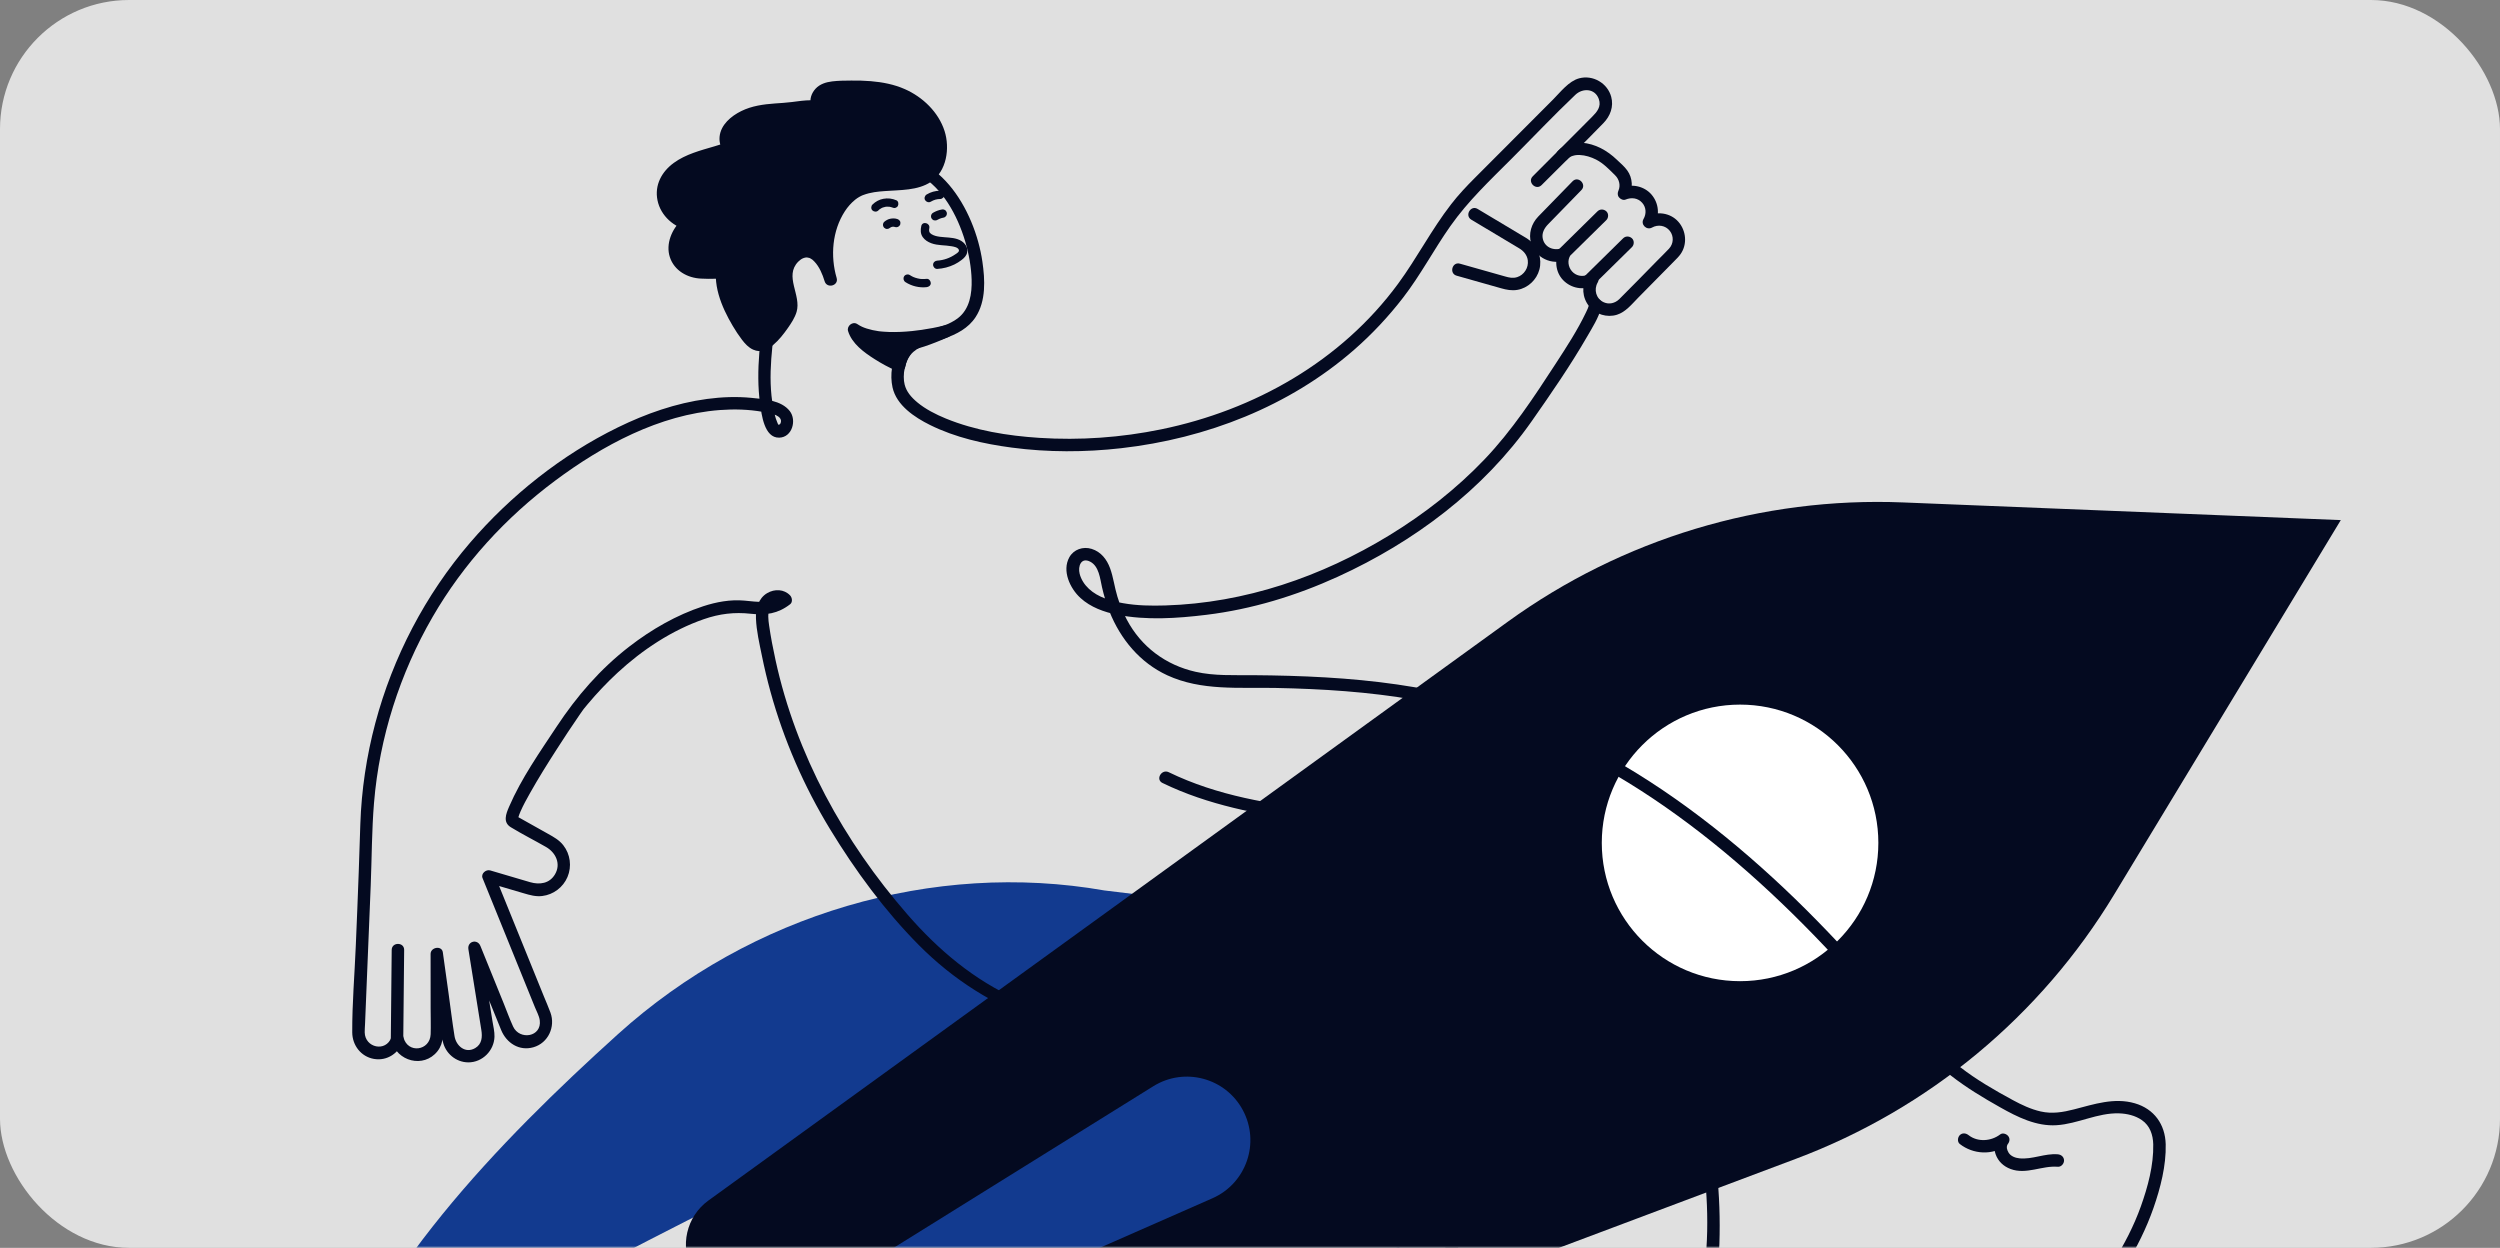
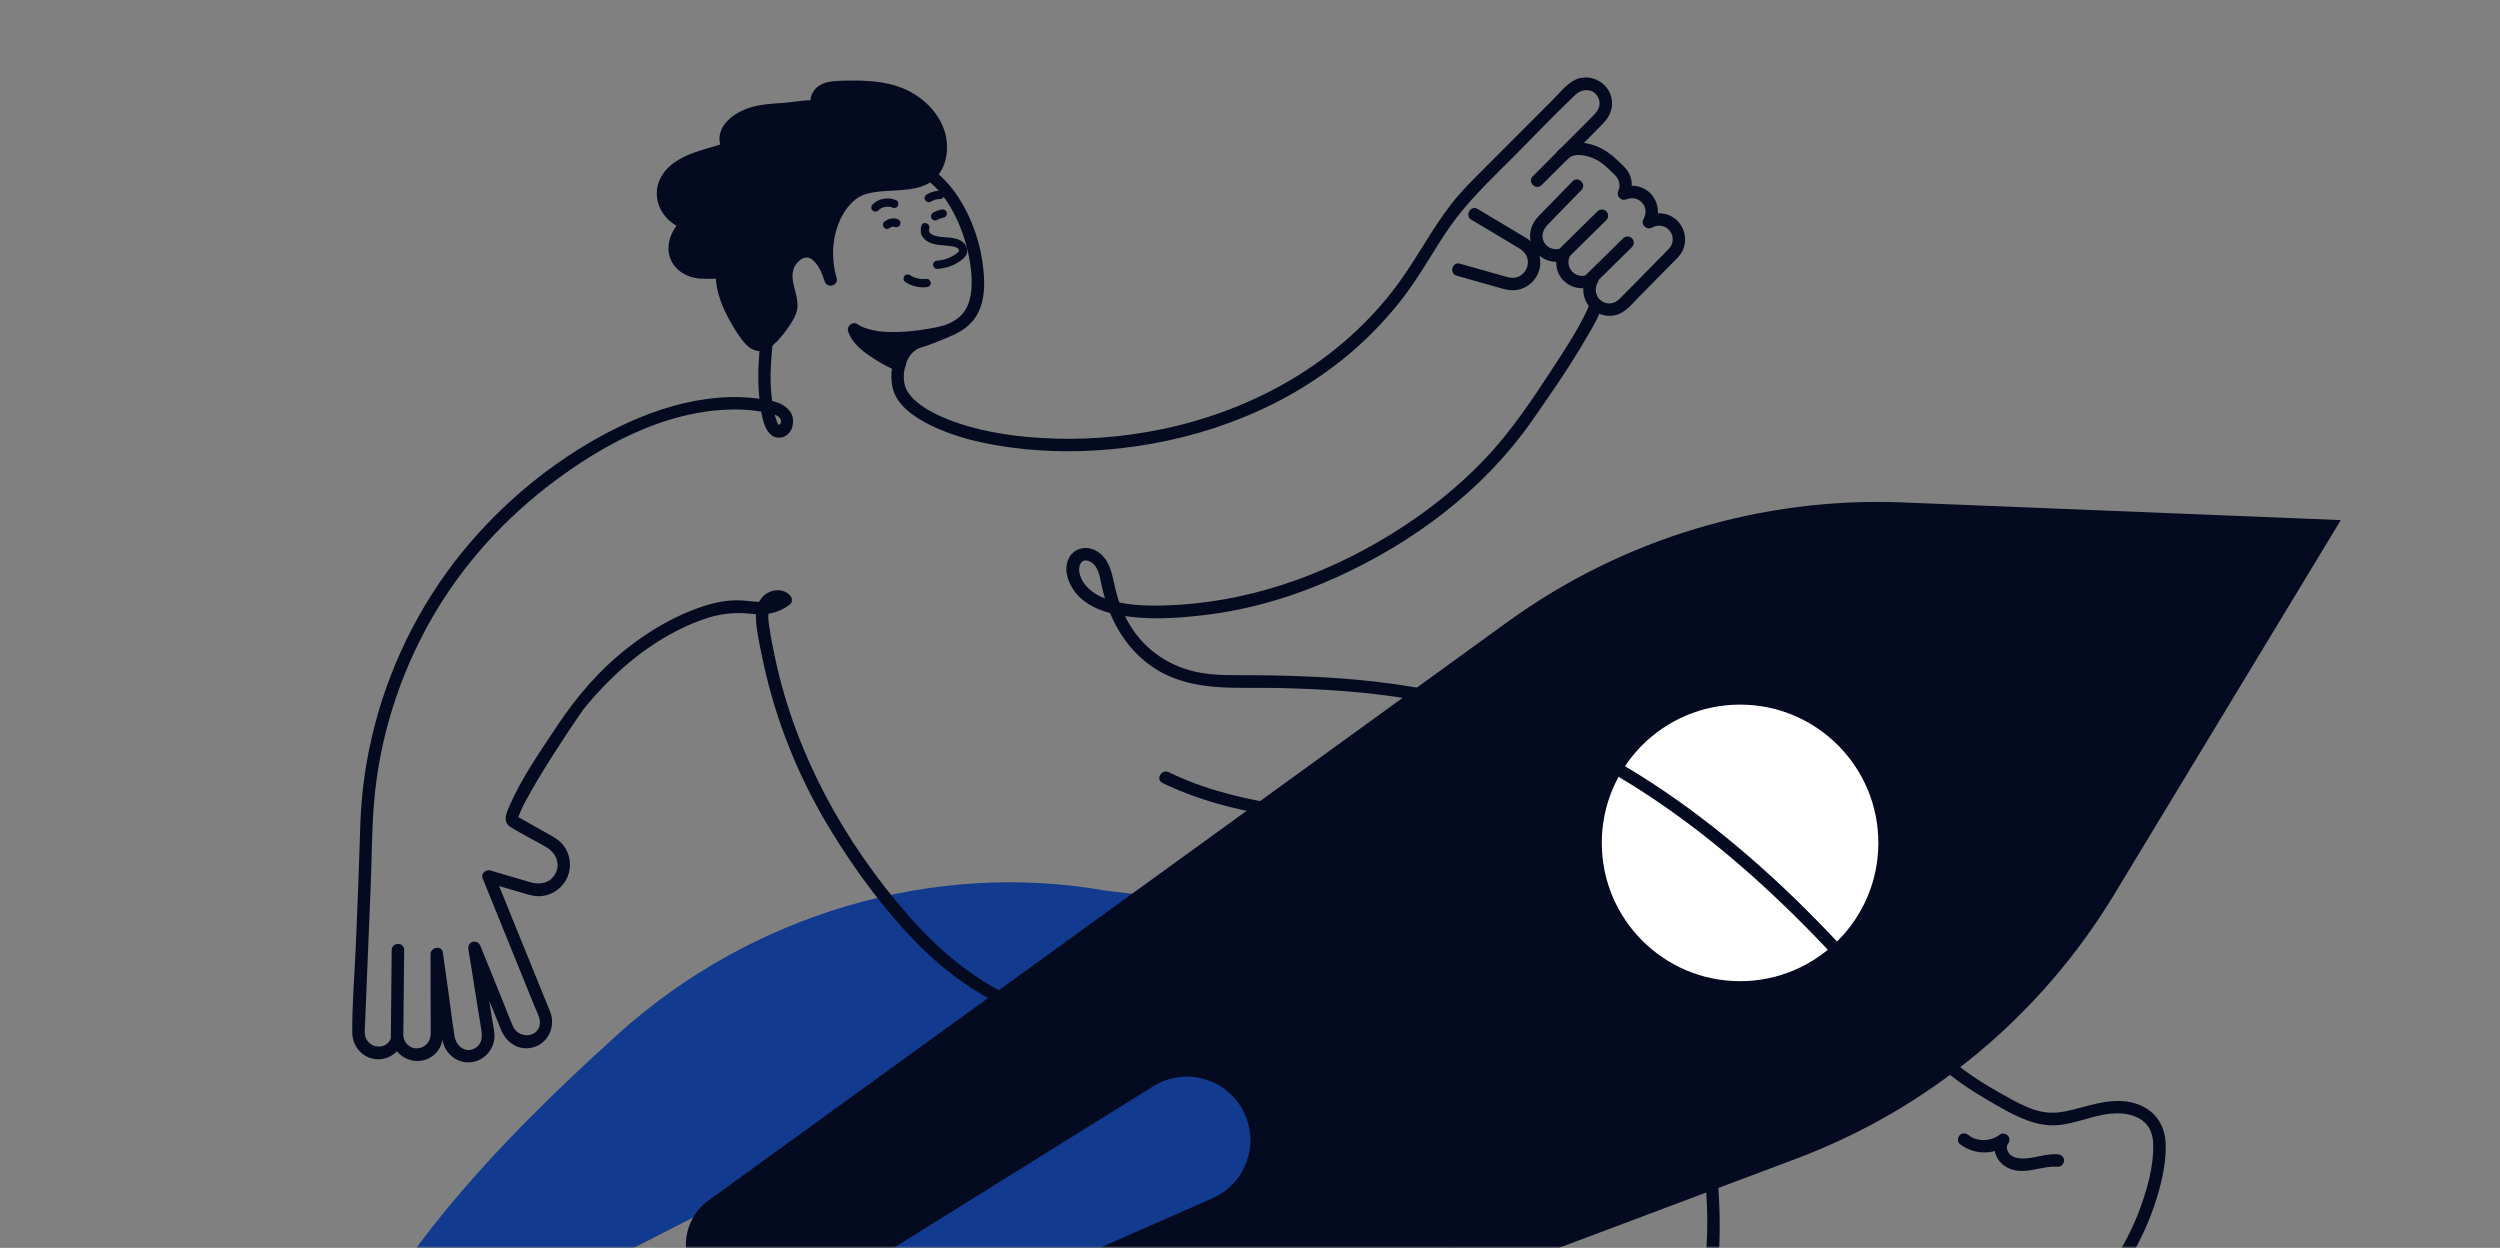
<svg xmlns="http://www.w3.org/2000/svg" width="581" height="290" viewBox="0 0 581 290" fill="none">
  <rect x="0" y="0" width="581" height="290" fill="#808080" stroke="none" />
-   <rect width="581" height="290" rx="30" fill="#E0E0E0" />
  <mask id="mask0_300_714" style="mask-type:alpha" maskUnits="userSpaceOnUse" x="0" y="0" width="581" height="290">
    <rect width="581" height="290" rx="30" fill="#133A8F" />
  </mask>
  <g mask="url(#mask0_300_714)">
    <path d="M325.323 289.63L313.649 312.959C297.534 349.946 263.778 378.421 223.451 388.801C187.23 398.124 144.029 406.213 110.609 396.006C155.442 376.414 230.126 331.786 230.126 331.786" fill="#123A8F" />
    <path d="M282.581 210.086L256.684 206.944C216.946 199.968 174.57 212.402 143.657 240.301C115.892 265.36 85.302 296.921 75.369 330.423C116.451 303.85 194.886 266.203 194.886 266.203" fill="#123A8F" />
    <path d="M491.287 207.956L544 120.872L442.287 116.766C409.406 115.438 377.034 125.211 350.38 144.51L164.634 279.002C159.504 282.717 157.913 289.653 160.911 295.232V295.232L151.526 300.275C146 303.244 143.928 310.131 146.897 315.657L162.4 344.509C165.369 350.035 172.256 352.107 177.782 349.138L187.166 344.095V344.095C190.164 349.675 196.827 352.176 202.756 349.948L417.425 269.285C448.23 257.71 474.246 236.108 491.287 207.956V207.956Z" fill="#040A20" />
    <path d="M268.029 252.44L92.248 361.835L281.769 278.479C289.649 275.014 292.902 265.567 288.828 257.984V257.984C284.795 250.479 275.263 247.938 268.029 252.44V252.44Z" fill="#123A8F" />
    <circle cx="404.392" cy="195.888" r="32.137" fill="white" />
    <path d="M214.107 52.525C213.909 53.407 213.9 54.328 214.439 55.098C214.926 55.791 215.638 56.229 216.42 56.522C217.946 57.095 219.595 56.939 221.173 57.232C221.696 57.329 222.587 57.468 222.826 58.039C223.022 58.508 222.385 58.85 222.057 59.078C220.803 59.949 219.341 60.475 217.815 60.568C217.295 60.599 216.85 60.989 216.85 61.533C216.85 62.031 217.292 62.529 217.815 62.498C219.213 62.413 220.551 62.069 221.811 61.458C222.409 61.168 222.964 60.811 223.49 60.405C224.055 59.969 224.595 59.45 224.752 58.722C225.089 57.169 223.823 55.995 222.471 55.562C221.166 55.145 219.772 55.202 218.428 55.025C217.762 54.938 217.065 54.787 216.488 54.429C215.936 54.086 215.829 53.659 215.968 53.038C216.24 51.828 214.379 51.311 214.107 52.525V52.525V52.525Z" fill="#040A20" />
    <path d="M358.256 43.024C363.053 38.216 367.926 33.473 372.651 28.595C374.235 26.959 375.055 24.78 374.448 22.51C373.596 19.323 370.198 17.346 367.007 18.199C364.579 18.848 362.693 21.359 360.987 23.07C354.9 29.171 348.813 35.272 342.726 41.373C340.752 43.353 338.962 45.25 337.239 47.473C332.679 53.353 329.302 59.975 324.905 65.957C311.678 83.951 291.519 95.33 269.85 99.781C260.556 101.69 250.988 102.374 241.518 101.758C234.168 101.28 226.65 100.064 219.799 97.261C217.498 96.32 215.072 95.078 213.232 93.548C211.711 92.283 210.667 91.023 210.243 89.386C209.701 87.288 210.185 83.576 212.282 81.76C214.255 80.05 217.049 79.522 219.448 78.683C222.306 77.683 225.028 76.296 226.733 73.689C229.183 69.944 228.919 65.015 228.305 60.79C226.552 48.733 217.74 33.421 203.455 36.553C196.592 38.057 190.362 42.859 186.084 48.298C181.167 54.551 179.025 62.351 177.923 70.107C176.828 77.821 175.564 86.063 176.643 93.834C176.985 96.297 177.593 101.791 181.081 101.712C184.125 101.643 185.189 97.655 183.548 95.539C181.584 93.008 177.588 92.753 174.649 92.464C171.208 92.126 167.746 92.257 164.322 92.715C157.078 93.684 150.121 96.133 143.575 99.336C130.55 105.708 118.669 115.145 109.233 126.137C98.855 138.226 91.305 152.687 87.215 168.081C85.183 175.727 84.002 183.619 83.74 191.527C83.617 195.262 83.492 198.997 83.366 202.732C83.173 208.425 82.918 214.115 82.685 219.806C82.411 226.486 81.829 233.233 81.861 239.92C81.875 242.917 83.876 245.561 86.891 246.09C90.012 246.639 92.725 244.713 93.76 241.841H90.969C92.192 246.67 98.454 248.348 101.659 244.32C103.224 242.352 102.979 239.976 102.977 237.634C102.973 232.322 102.969 227.011 102.965 221.699C102.017 221.827 101.069 221.956 100.121 222.084C101.039 228.665 101.635 235.378 102.887 241.902C103.431 244.738 105.93 246.892 108.846 246.897C112.11 246.902 114.823 244.176 114.918 240.932C114.953 239.752 114.638 238.497 114.452 237.337C114.118 235.25 113.783 233.163 113.449 231.076C112.848 227.331 112.248 223.585 111.647 219.84C110.716 220.096 109.786 220.353 108.855 220.609C110.596 224.901 112.337 229.193 114.077 233.485C114.879 235.461 115.664 237.446 116.483 239.415C117.724 242.4 120.668 244.322 123.952 243.387C127.409 242.404 129.126 238.624 127.927 235.329C127.464 234.058 126.907 232.814 126.399 231.561C124.204 226.15 122.009 220.738 119.814 215.326C118.188 211.316 116.561 207.306 114.935 203.296C114.341 203.89 113.748 204.483 113.154 205.077C116.008 205.918 118.861 206.759 121.715 207.599C123.137 208.019 124.498 208.413 126.01 208.233C128.615 207.922 130.872 206.214 131.891 203.8C132.921 201.362 132.542 198.509 130.905 196.428C129.945 195.207 128.681 194.521 127.363 193.781C125.752 192.878 124.141 191.974 122.53 191.07C121.868 190.699 121.206 190.327 120.544 189.956C119.846 189.564 119.865 189.297 120.298 190.073C120.495 190.426 120.303 190.478 120.463 189.939C120.603 189.468 120.78 189.013 120.977 188.563C121.611 187.115 122.385 185.721 123.159 184.344C125.093 180.901 127.19 177.549 129.324 174.227C131.076 171.497 132.857 168.784 134.701 166.115C134.951 165.754 135.204 165.396 135.457 165.036C135.541 164.916 135.628 164.798 135.716 164.681C135.778 164.597 135.893 164.455 135.601 164.829C135.907 164.437 136.231 164.059 136.55 163.679C138.725 161.087 141.05 158.62 143.537 156.325C149.293 151.014 156.12 146.48 163.555 143.901C167.187 142.64 170.659 142.213 174.469 142.636C177.967 143.024 180.779 142.637 183.625 140.428C184.255 139.939 184.109 138.891 183.625 138.38C182.213 136.89 180.013 136.828 178.289 137.844C176.232 139.056 175.597 141.495 175.685 143.743C175.798 146.626 176.491 149.565 177.063 152.384C177.638 155.216 178.308 158.029 179.077 160.815C182.166 172.021 186.861 182.769 192.903 192.696C198.749 202.303 205.61 211.652 213.545 219.642C221.609 227.761 231.001 233.678 241.803 237.445C252.731 241.256 264.208 243.212 275.601 245.047C285.398 246.624 295.667 247.164 305.143 250.259C315.565 253.662 322.821 261.371 328.234 270.672C334.184 280.896 337.572 292.743 337.809 304.579C338.049 316.58 335.279 328.684 331.817 340.105C330.447 344.626 329.038 349.637 330.131 354.37C331.125 358.67 334.516 361.377 338.25 363.343C342.351 365.502 346.789 366.92 351.135 368.488C355.319 369.997 359.456 371.53 363.758 372.689C373.066 375.198 383.899 377.302 393.386 374.541C397.849 373.243 402.001 370.354 403.75 365.902C405.755 360.799 403.115 356.246 400.031 352.285C396.529 347.787 393.855 343.194 392.864 337.5C391.924 332.102 392.48 326.511 393.468 321.162C395.448 310.454 399.223 300.074 399.587 289.106C399.965 277.726 398.818 266.224 395.82 255.226C392.832 244.26 387.939 233.788 380.987 224.769C374.383 216.202 366.05 209.073 356.758 203.562C347.183 197.884 336.6 193.85 325.732 191.482C313.67 188.853 301.283 188.122 289.233 185.429C283.159 184.071 277.22 182.187 271.616 179.461C269.947 178.649 268.477 181.145 270.154 181.961C291.516 192.354 316.158 190.165 338.293 198.094C358.5 205.332 376.126 218.999 386.138 238.209C391.269 248.054 394.388 258.925 395.811 269.915C397.206 280.686 397.229 291.585 394.875 302.212C392.629 312.354 389.153 322.556 389.529 333.071C389.708 338.081 390.866 343.01 393.215 347.454C394.448 349.785 396.038 351.842 397.654 353.912C399.174 355.857 400.824 357.954 401.389 360.411C402.597 365.66 398.02 369.958 393.453 371.488C389.067 372.958 384.304 373.019 379.736 372.669C370.387 371.951 361.412 369.203 352.666 365.973C348.458 364.419 344.141 363.105 340.132 361.061C336.184 359.048 332.906 356.439 332.669 351.694C332.431 346.917 334.205 342.207 335.587 337.713C337.234 332.357 338.3 326.785 339.247 321.267C341.241 309.646 341.186 298.033 338.034 286.617C335.156 276.192 329.986 266.041 322.629 258.053C316.255 251.133 307.861 247.438 298.756 245.647C288.825 243.692 278.689 242.721 268.713 240.981C257.781 239.073 246.677 236.78 236.48 232.271C226.399 227.814 218.061 220.768 210.871 212.501C196.131 195.554 185.021 175.401 180.226 153.379C179.648 150.724 179.126 148.045 178.741 145.355C178.555 144.05 178.342 142.513 178.951 141.287C179.403 140.376 180.704 139.505 181.578 140.428V138.381C178.921 140.443 176.082 139.859 172.986 139.58C169.726 139.287 166.474 139.893 163.381 140.907C157.212 142.93 151.401 146.286 146.278 150.24C139.483 155.484 134.055 161.772 129.359 168.874C125.427 174.823 121.141 180.921 118.306 187.494C117.584 189.167 116.83 191.103 118.71 192.247C121.383 193.874 124.193 195.288 126.907 196.845C129.155 198.136 130.417 200.749 128.986 203.187C127.719 205.348 125.412 205.658 123.21 205.022C120.11 204.126 117.019 203.197 113.924 202.285C112.953 201.999 111.718 203.019 112.143 204.066C115.411 212.125 118.68 220.184 121.949 228.242L124.325 234.101C124.698 235.021 125.296 236.088 125.435 237.087C125.978 241.007 120.74 241.834 119.238 238.557C118.434 236.802 117.78 234.96 117.054 233.172C115.252 228.728 113.449 224.284 111.647 219.84C110.947 218.113 108.557 218.752 108.855 220.61C109.858 226.864 110.861 233.118 111.863 239.373C112.118 240.965 112.027 242.645 110.434 243.579C108.128 244.93 105.992 243.047 105.631 240.792C105.104 237.505 104.71 234.191 104.25 230.893C103.804 227.7 103.359 224.507 102.913 221.314C102.684 219.672 100.068 220.109 100.069 221.699C100.073 225.901 100.076 230.103 100.079 234.305C100.081 236.315 100.151 238.339 100.084 240.348C99.955 244.216 94.743 244.951 93.76 241.072C93.388 239.6 91.428 239.797 90.969 241.072C89.694 244.607 84.806 243.503 84.757 239.908C84.748 239.283 84.808 238.65 84.834 238.026C84.976 234.56 85.118 231.094 85.26 227.628C85.557 220.362 85.862 213.098 86.153 205.832C86.409 199.419 86.394 192.968 86.922 186.571C88.173 171.399 92.924 156.524 100.547 143.359C107.721 130.97 117.508 120.288 128.972 111.739C140.049 103.48 153.26 96.36 167.275 95.295C170.602 95.042 173.979 95.134 177.268 95.722C178.374 95.921 181.276 96.256 181.501 97.723C181.535 97.945 181.441 98.382 181.292 98.529C180.835 98.98 180.809 98.53 180.597 98.053C180.152 97.048 179.924 95.853 179.713 94.778C178.268 87.388 179.626 79.359 180.569 71.976C181.534 64.415 183.369 56.614 188.064 50.436C192.09 45.138 198.272 40.34 204.958 39.197C218.368 36.907 225.491 54.181 225.806 64.958C225.903 68.245 225.375 71.822 222.606 73.953C220.616 75.485 218.059 76.074 215.727 76.864C213.157 77.734 210.592 78.855 208.973 81.138C207.252 83.566 206.786 87.166 207.425 90.038C208.354 94.218 212.57 96.998 216.143 98.769C222.046 101.694 228.619 103.158 235.113 104.02C243.542 105.139 252.116 105.124 260.561 104.164C280.345 101.914 299.635 94.453 314.725 81.268C318.895 77.624 322.686 73.568 326.071 69.185C330.147 63.907 333.221 58.014 337.049 52.571C341.201 46.668 346.289 41.902 351.367 36.812C356.275 31.893 361.072 26.823 366.11 22.035C367.808 20.42 370.669 20.517 371.56 23.004C372.2 24.792 371.131 26.02 369.983 27.17C367.258 29.902 364.533 32.633 361.808 35.365C359.941 37.236 358.075 39.107 356.208 40.977C354.891 42.298 356.937 44.346 358.256 43.025V43.025L358.256 43.024Z" fill="#040A20" />
    <path d="M219.699 77.058C219.699 77.058 204.972 80.876 198.487 76.553C199.722 80.876 208.987 84.891 208.987 84.891C208.987 84.891 209.744 80.465 212.917 79.59C216.09 78.715 219.699 77.058 219.699 77.058V77.058Z" fill="#040A20" />
    <path d="M219.313 75.662C217.621 76.1 215.887 76.409 214.159 76.665C213.417 76.775 212.837 76.849 211.912 76.942C211.04 77.029 210.167 77.094 209.291 77.131C208.394 77.17 207.494 77.179 206.596 77.15C206.163 77.136 205.729 77.113 205.297 77.079C205.083 77.062 204.87 77.043 204.656 77.021C204.445 76.999 204.183 76.967 204.172 76.966C203.24 76.834 202.312 76.637 201.415 76.349C200.599 76.086 200.046 75.846 199.217 75.303C198.159 74.61 196.734 75.758 197.09 76.938C197.974 79.864 200.817 81.911 203.275 83.471C204.861 84.478 206.532 85.392 208.256 86.141C209.024 86.475 210.204 86.293 210.382 85.276C210.487 84.679 210.681 84.091 210.904 83.529C210.785 83.831 210.925 83.48 210.956 83.417C211.023 83.278 211.089 83.139 211.162 83.004C211.302 82.739 211.459 82.485 211.627 82.237C211.804 81.978 211.559 82.3 211.747 82.079C211.856 81.95 211.97 81.826 212.09 81.709C212.358 81.445 212.291 81.481 212.663 81.261C212.981 81.071 212.999 81.078 213.301 80.986C213.801 80.834 214.302 80.694 214.798 80.53C215.687 80.237 216.565 79.913 217.435 79.57C218.442 79.173 219.445 78.759 220.429 78.308C221.14 77.983 221.315 76.954 220.948 76.327C220.521 75.597 219.681 75.481 218.968 75.808C217.917 76.289 217.094 76.622 215.9 77.074C215 77.413 214.092 77.732 213.171 78.009C212.346 78.258 211.539 78.495 210.832 79.007C209.101 80.26 207.956 82.414 207.59 84.506C208.299 84.218 209.008 83.93 209.717 83.641C208.131 82.952 206.594 82.119 205.123 81.213C203.862 80.436 202.831 79.725 201.809 78.784C201.556 78.551 201.31 78.309 201.076 78.057C200.98 77.952 200.885 77.846 200.792 77.738C200.732 77.667 200.672 77.595 200.614 77.523C200.699 77.635 200.691 77.624 200.591 77.49C200.426 77.26 200.271 77.023 200.135 76.774C200.066 76.647 199.999 76.518 199.942 76.384C200.078 76.702 199.901 76.23 199.882 76.168L197.756 77.803C200.824 79.812 204.826 80.126 208.395 80.055C211.651 79.99 214.912 79.548 218.101 78.899C218.764 78.764 219.428 78.623 220.083 78.454C221.886 77.988 221.122 75.195 219.313 75.662V75.662Z" fill="#040A20" />
    <path d="M365.471 42.125C363.641 44.005 361.81 45.885 359.979 47.765C359.151 48.616 358.319 49.464 357.493 50.318C355.898 51.969 355.158 54.342 355.847 56.582C356.864 59.892 360.655 61.74 363.878 60.413L362.243 58.286C361.192 60.727 361.556 63.628 363.628 65.446C365.631 67.202 368.464 67.478 370.782 66.176C370.122 65.516 369.461 64.856 368.801 64.195C367.511 66.419 367.698 69.174 369.311 71.18C370.819 73.056 373.461 73.869 375.766 73.151C377.814 72.513 379.244 70.678 380.701 69.2C382.718 67.154 384.736 65.107 386.754 63.061C387.533 62.27 388.313 61.479 389.092 60.689C389.615 60.159 390.151 59.648 390.578 59.034C392.177 56.739 391.869 53.594 390.046 51.533C388.143 49.381 384.924 49.006 382.471 50.384C383.131 51.044 383.792 51.705 384.452 52.365C385.78 50.078 385.534 47.238 383.817 45.224C382.182 43.307 379.331 42.635 377.008 43.592L378.642 45.718C379.503 43.723 379.482 41.406 378.165 39.593C377.488 38.662 376.585 37.911 375.756 37.12C373.483 34.952 370.774 33.431 367.589 33.158C365.567 32.984 363.476 33.563 362.064 35.074C360.793 36.434 362.836 38.486 364.112 37.121C364.512 36.693 364.937 36.398 365.389 36.257C366.077 36.042 366.428 36.002 367.167 36.027C368.388 36.069 369.789 36.501 370.917 37.079C372.655 37.968 373.909 39.317 375.366 40.749C376.286 41.653 376.659 43.058 376.142 44.257C375.907 44.804 375.858 45.366 376.256 45.865C376.582 46.275 377.244 46.603 377.777 46.384C379.133 45.825 380.617 45.984 381.637 47.12C382.598 48.19 382.651 49.7 381.952 50.904C381.217 52.169 382.677 53.59 383.933 52.884C385.302 52.115 387.061 52.363 388.072 53.662C389.032 54.895 388.954 56.651 387.874 57.799C386.951 58.78 385.982 59.72 385.037 60.678C382.135 63.621 379.269 66.605 376.329 69.51C375.339 70.489 373.942 70.811 372.707 70.246C370.913 69.426 370.352 67.293 371.301 65.657C372.036 64.391 370.577 62.971 369.321 63.676C368.159 64.329 366.735 64.28 365.676 63.398C364.63 62.528 364.204 60.998 364.743 59.748C364.979 59.201 365.027 58.639 364.63 58.14C364.303 57.73 363.642 57.401 363.108 57.621C361.154 58.426 358.851 57.5 358.509 55.284C358.328 54.112 358.89 53.034 359.77 52.13C361.706 50.142 363.641 48.154 365.577 46.166C366.224 45.502 366.871 44.837 367.518 44.172C368.819 42.837 366.774 40.787 365.471 42.125V42.125V42.125Z" fill="#040A20" />
    <path d="M371.261 49.108C368.691 51.638 366.122 54.167 363.552 56.696C363.187 57.055 362.822 57.414 362.457 57.773C361.917 58.305 361.884 59.294 362.457 59.821C363.039 60.355 363.928 60.388 364.505 59.821C367.074 57.291 369.644 54.762 372.214 52.233L373.309 51.156C373.849 50.624 373.882 49.634 373.309 49.108C372.727 48.574 371.838 48.541 371.261 49.108V49.108Z" fill="#040A20" />
    <path d="M377.216 55.38C374.646 57.909 372.077 60.438 369.507 62.967C369.142 63.326 368.777 63.685 368.412 64.044C367.872 64.576 367.839 65.566 368.412 66.092C368.994 66.626 369.883 66.659 370.46 66.092C373.029 63.562 375.599 61.033 378.169 58.504C378.534 58.145 378.899 57.786 379.264 57.427C379.804 56.895 379.837 55.906 379.264 55.38C378.682 54.846 377.793 54.812 377.216 55.38V55.38Z" fill="#040A20" />
    <path d="M91.03 220.761C90.967 227.124 90.903 233.486 90.84 239.848C90.831 240.751 90.822 241.654 90.813 242.558C90.794 244.421 93.689 244.423 93.708 242.558C93.771 236.196 93.835 229.833 93.899 223.471C93.908 222.568 93.917 221.665 93.926 220.761C93.944 218.898 91.049 218.896 91.03 220.761V220.761V220.761Z" fill="#040A20" />
    <path d="M369.361 70.685C369.381 70.917 369.373 70.498 369.403 70.421C369.354 70.545 369.35 70.697 369.307 70.826C369.22 71.092 369.126 71.353 369.027 71.616C368.854 72.07 369.099 71.476 368.916 71.878C368.807 72.117 368.7 72.355 368.587 72.591C366.605 76.747 364.055 80.655 361.551 84.507C356.513 92.256 351.391 100.058 344.992 106.766C338.457 113.617 330.942 119.48 322.869 124.41C307.091 134.043 289.357 140.145 270.8 140.708C267.55 140.807 264.246 140.756 261.037 140.186C258.225 139.687 255.192 138.837 253.055 136.837C252.042 135.889 251.258 134.705 250.91 133.353C250.462 131.608 251.238 129.439 253.359 130.532C255.411 131.589 255.65 134.447 256.103 136.446C256.542 138.388 257.113 140.301 257.853 142.151C260.415 148.553 264.939 154.012 271.274 156.937C279.211 160.601 287.983 159.708 296.482 159.88C307.295 160.098 318.135 160.768 328.798 162.644C338.417 164.336 347.811 167.064 356.835 170.798C373.947 177.879 389.537 188.374 403.562 200.383C410.667 206.467 417.412 212.966 423.857 219.742C430.314 226.53 436.324 233.734 442.882 240.426C446.168 243.778 449.601 246.999 453.299 249.894C456.941 252.744 460.823 255.08 464.845 257.345C468.849 259.6 473.219 261.796 477.949 261.498C482.894 261.187 487.482 258.582 492.479 258.744C494.326 258.803 496.245 259.251 497.78 260.32C499.653 261.625 500.363 263.73 500.413 265.94C500.523 270.783 499.152 275.842 497.534 280.367C495.905 284.925 493.656 289.244 491.085 293.338C488.615 297.27 486.606 301.421 484.453 305.528C482.311 309.617 479.91 313.53 476.648 316.829C477.117 316.705 477.587 316.581 478.056 316.457C458.84 310.552 438.344 308.772 419.833 300.588C414.731 298.333 409.859 295.573 405.439 292.161C403.965 291.024 402.522 293.538 403.978 294.661C420.289 307.249 441.551 310.647 461.121 315.076C466.55 316.304 471.964 317.613 477.287 319.249C477.774 319.399 478.341 319.235 478.695 318.877C482.126 315.407 484.701 311.292 486.953 306.99C489.209 302.681 491.374 298.387 493.931 294.245C496.563 289.98 498.817 285.467 500.47 280.731C502.085 276.101 503.432 270.881 503.309 265.94C503.193 261.305 500.62 257.71 496.133 256.404C491.361 255.015 486.643 256.624 482.022 257.815C479.43 258.484 476.913 258.907 474.263 258.306C471.964 257.784 469.833 256.771 467.77 255.656C463.519 253.357 459.335 250.941 455.51 247.975C447.743 241.951 441.183 234.53 434.651 227.234C428.214 220.044 421.604 213.024 414.579 206.403C400.57 193.201 385.057 181.35 367.818 172.676C359.28 168.38 350.332 164.858 341.094 162.387C330.319 159.505 319.197 158.087 308.078 157.429C302.447 157.096 296.806 156.956 291.166 156.912C286.716 156.877 282.239 157.113 277.866 156.128C270.909 154.561 265.211 150.316 261.867 143.997C260.96 142.284 260.247 140.486 259.678 138.634C259.014 136.473 258.756 134.178 257.981 132.057C257.223 129.986 255.86 128.225 253.684 127.556C251.709 126.948 249.535 127.671 248.511 129.511C246.758 132.66 248.677 136.758 251.098 138.969C253.463 141.129 256.601 142.26 259.699 142.871C266.414 144.196 273.565 143.712 280.318 142.89C290.944 141.595 301.22 138.45 310.945 134.012C328.605 125.953 344.777 113.861 355.979 97.873C360.462 91.475 364.922 85.012 368.836 78.244C370.041 76.162 371.498 73.887 372.118 71.529C372.188 71.264 372.28 70.956 372.257 70.685C372.094 68.844 369.197 68.827 369.361 70.685V70.685H369.361Z" fill="#040A20" />
    <path d="M341.929 51.052C345.644 53.274 349.359 55.497 353.074 57.719C354.114 58.342 354.894 59.275 355.056 60.473C355.295 62.24 354.162 63.918 352.575 64.409C351.594 64.713 350.767 64.526 349.771 64.244C348.626 63.92 347.481 63.596 346.337 63.272C343.986 62.606 341.635 61.941 339.284 61.276C337.488 60.767 336.722 63.56 338.514 64.068C340.698 64.686 342.882 65.304 345.066 65.922C346.331 66.28 347.597 66.638 348.863 66.996C350.119 67.352 351.334 67.591 352.653 67.363C355.081 66.944 357.116 65.034 357.75 62.663C358.404 60.221 357.552 57.513 355.571 55.93C354.918 55.407 354.177 55.005 353.46 54.576C352.27 53.864 351.079 53.152 349.889 52.44C347.723 51.144 345.556 49.848 343.39 48.552C341.787 47.593 340.33 50.095 341.929 51.052V51.052L341.929 51.052Z" fill="#040A20" />
    <path d="M168.214 60.928C167.191 64.35 168.168 68.058 169.627 71.319C170.664 73.638 171.946 75.848 173.443 77.9C174.22 78.966 175.204 80.072 176.518 80.186C178.726 80.377 183.271 74.023 183.774 71.946C184.341 69.6 182.572 66.449 182.69 63.897C182.785 61.827 184.075 59.548 186.048 58.703C189.82 57.088 192.175 62.093 193.042 64.986C191.837 60.962 191.872 56.576 193.142 52.572C194.095 49.566 195.799 46.709 198.374 44.887C203.749 41.082 214.899 45.065 217.718 38.471C221.144 30.456 214.459 23.049 207.097 21.1C203.188 20.066 199.084 20.09 195.043 20.244C193.801 20.291 192.509 20.363 191.419 20.961C190.329 21.558 189.511 22.845 189.86 24.038C190.103 24.868 190.835 25.462 191.593 25.878C193.451 26.898 195.711 27.158 197.752 26.587C198.039 26.506 198.377 26.339 198.377 26.041C198.378 25.687 197.925 25.548 197.573 25.513C193.341 25.092 189.191 24.329 185.012 25.018C180.253 25.802 175.748 25.017 171.467 27.964C170.228 28.817 169.063 29.953 168.737 31.421C168.405 32.915 169.09 34.58 170.377 35.408C171.663 36.236 173.463 36.169 174.685 35.249C173.722 33.634 171.328 33.956 169.524 34.488C167.792 34.999 166.059 35.509 164.326 36.02C160.109 37.263 155.222 39.18 154.22 43.462C153.595 46.135 154.886 49.06 157.097 50.686C159.308 52.313 162.283 52.713 164.954 52.081C166.713 51.665 168.654 50.33 168.371 48.545C165.371 49.164 162.269 49.89 159.87 51.795C157.471 53.7 156.003 57.131 157.282 59.915C158.213 61.939 160.44 63.194 162.666 63.289C163.874 63.341 167.841 63.548 168.819 62.835C169.529 62.318 169.969 61.517 170.351 60.725C170.452 60.517 170.552 60.296 170.536 60.065C170.495 59.477 169.682 59.212 169.162 59.49C168.642 59.769 168.383 60.362 168.214 60.928L168.214 60.928Z" fill="#040A20" />
    <path d="M166.817 60.543C165.324 65.775 167.656 71.302 170.299 75.758C170.951 76.858 171.657 77.933 172.432 78.951C173.143 79.884 173.946 80.771 175.037 81.257C176.82 82.052 178.305 81.336 179.689 80.168C181.008 79.056 182.103 77.653 183.089 76.247C183.891 75.102 184.729 73.832 185.129 72.479C186.283 68.568 182.176 64.185 185.521 60.803C185.828 60.492 186.232 60.191 186.591 60.035C186.805 59.942 187.054 59.877 187.284 59.84C187.531 59.8 187.099 59.847 187.341 59.841C187.461 59.839 187.579 59.837 187.699 59.844C187.463 59.83 187.946 59.905 188.062 59.937C188.096 59.946 188.36 60.052 188.212 59.987C188.065 59.923 188.385 60.083 188.413 60.099C188.785 60.311 188.887 60.396 189.254 60.778C190.413 61.98 191.148 63.731 191.646 65.37C192.186 67.147 194.964 66.397 194.438 64.601C192.944 59.506 193.411 53.621 196.342 49.104C196.996 48.095 197.797 47.181 198.731 46.42C199.045 46.164 199.382 45.937 199.735 45.739C199.895 45.65 200.059 45.569 200.223 45.488C200.278 45.461 200.552 45.342 200.321 45.438C200.429 45.394 200.539 45.353 200.649 45.312C202.408 44.667 203.907 44.538 205.677 44.403C209.175 44.136 213.295 44.304 216.338 42.27C220.019 39.808 220.79 34.43 219.518 30.453C218.115 26.064 214.458 22.558 210.301 20.721C207.787 19.609 205.109 19.096 202.379 18.864C200.866 18.735 199.345 18.705 197.827 18.722C196.359 18.738 194.864 18.734 193.405 18.914C191.981 19.09 190.541 19.523 189.539 20.611C188.595 21.637 188.088 23.043 188.464 24.423C189.219 27.201 192.985 28.316 195.509 28.331C196.749 28.339 198.58 28.228 199.415 27.174C199.9 26.562 199.939 25.719 199.529 25.057C199.101 24.366 198.327 24.154 197.573 24.065C194.556 23.709 191.504 23.276 188.461 23.294C186.951 23.304 185.489 23.522 183.996 23.716C182.709 23.883 181.411 23.948 180.118 24.043C177.409 24.242 174.738 24.599 172.275 25.812C169.899 26.981 167.488 28.994 167.227 31.798C166.975 34.498 169.004 37.006 171.666 37.371C172.971 37.549 174.332 37.266 175.415 36.499C176.03 36.063 176.389 35.222 175.934 34.518C173.737 31.118 169.051 33.118 166.045 34.004C162.811 34.957 159.359 35.837 156.591 37.854C153.779 39.904 152.084 43.013 152.8 46.546C153.538 50.186 156.68 52.916 160.26 53.589C162.34 53.98 164.607 53.891 166.568 53.049C168.34 52.288 170.067 50.641 169.819 48.545C169.704 47.577 168.989 46.941 167.986 47.149C164.592 47.852 161.022 48.741 158.399 51.154C156.129 53.242 154.675 56.71 155.674 59.759C156.705 62.905 159.762 64.613 162.936 64.749C164.063 64.797 165.193 64.832 166.32 64.779C167.531 64.722 168.861 64.642 169.842 63.859C171.167 62.802 172.838 60.194 171.4 58.664C170.69 57.908 169.484 57.736 168.567 58.182C167.616 58.643 167.125 59.573 166.817 60.543C166.253 62.323 169.047 63.085 169.609 61.312C169.617 61.29 169.863 60.763 169.858 60.749C169.868 60.777 169.585 60.828 169.465 60.785C169.207 60.692 169.196 60.478 169.153 60.262C169.063 59.8 169.077 60.049 168.966 60.268C168.813 60.57 168.655 60.877 168.457 61.152C168.333 61.324 168.193 61.482 168.029 61.62C167.862 61.762 168.173 61.605 168.016 61.64C167.863 61.675 167.713 61.725 167.56 61.76C167.474 61.779 167.385 61.793 167.298 61.807C167.514 61.771 167.277 61.811 167.183 61.821C165.601 61.981 163.848 62.032 162.267 61.812C160.345 61.545 158.485 60.163 158.276 58.165C158.062 56.114 159.295 54.044 160.893 52.818C163.137 51.097 166.049 50.501 168.756 49.941C168.145 49.475 167.534 49.01 166.923 48.545C166.986 49.071 166.951 49.239 166.596 49.614C166.236 49.996 165.76 50.28 165.277 50.471C164.071 50.948 162.616 51.024 161.342 50.851C158.705 50.493 156.369 48.793 155.68 46.156C154.271 40.759 161.052 38.495 165.082 37.307C166.909 36.768 168.734 36.142 170.587 35.703C171.252 35.545 171.807 35.448 172.505 35.517C172.899 35.556 173.258 35.708 173.434 35.98L173.953 33.999C172.489 35.037 170.412 34.426 170.12 32.558C169.789 30.448 172.424 28.895 174.046 28.164C176.151 27.215 178.504 27.05 180.774 26.892C183.382 26.71 185.974 26.193 188.589 26.189C190.128 26.186 191.664 26.312 193.193 26.474C193.965 26.555 194.735 26.646 195.506 26.735C195.936 26.784 196.366 26.833 196.796 26.88C196.952 26.896 197.166 26.949 197.314 26.934C197.827 26.885 197.184 27.507 196.981 26.425V25.656C197.069 25.195 197.633 25.16 197.147 25.249C196.924 25.289 196.706 25.355 196.48 25.385C196.123 25.433 195.756 25.441 195.396 25.434C194.569 25.418 193.739 25.253 192.971 24.943C191.903 24.511 190.597 23.697 191.654 22.585C192.72 21.464 194.91 21.689 196.307 21.649C198.247 21.593 200.191 21.588 202.127 21.739C205.331 21.989 208.447 22.733 211.177 24.472C213.407 25.893 215.382 27.959 216.416 30.372C217.461 32.809 217.493 35.769 216.283 38.133C215.991 38.703 215.861 38.872 215.531 39.211C215.074 39.681 215.057 39.684 214.488 40.01C213.716 40.452 212.763 40.739 211.644 40.953C211.042 41.068 210.707 41.111 210.243 41.161C209.622 41.23 208.998 41.28 208.375 41.324C207.161 41.411 205.945 41.473 204.733 41.588C202.385 41.81 199.886 42.171 197.867 43.484C194.679 45.557 192.648 49.068 191.604 52.651C190.401 56.781 190.437 61.248 191.646 65.37L194.438 64.601C193.485 61.465 191.549 57.32 187.839 56.962C185.661 56.751 183.669 58.214 182.519 59.947C181.214 61.914 181.047 64.182 181.525 66.438C181.881 68.12 182.844 70.241 182.284 71.87C182.251 71.966 182.087 72.314 182.249 71.975C182.193 72.092 182.14 72.211 182.082 72.328C181.921 72.654 181.744 72.972 181.56 73.286C181.15 73.98 180.698 74.65 180.22 75.299C179.811 75.853 179.292 76.482 178.732 77.077C178.481 77.343 178.221 77.603 177.95 77.85C177.816 77.972 177.679 78.089 177.539 78.206C177.365 78.352 177.706 78.086 177.53 78.216C177.448 78.276 177.366 78.336 177.282 78.392C177.157 78.476 177.025 78.547 176.898 78.627C176.854 78.655 176.802 78.671 176.758 78.699C176.592 78.804 177.013 78.623 176.833 78.671C176.781 78.685 176.369 78.807 176.641 78.748C176.877 78.698 176.586 78.746 176.518 78.727C175.653 78.485 175.055 77.674 174.548 76.97C172.869 74.638 171.395 72.077 170.382 69.383C169.412 66.803 168.837 64.019 169.609 61.312C170.122 59.517 167.329 58.751 166.817 60.543V60.543Z" fill="#040A20" />
    <path d="M218.482 44.32C217.384 44.326 216.287 44.63 215.349 45.201C214.918 45.463 214.717 46.078 215.003 46.521C215.282 46.954 215.862 47.148 216.323 46.867C216.535 46.739 216.755 46.625 216.982 46.527L216.752 46.624C217.181 46.444 217.629 46.321 218.09 46.259L217.834 46.293C218.049 46.266 218.265 46.252 218.482 46.251C218.986 46.248 219.47 45.809 219.447 45.285C219.423 44.765 219.023 44.318 218.482 44.32V44.32H218.482Z" fill="#040A20" />
    <path d="M208.316 46.547C207.338 46.125 206.333 46.007 205.283 46.201C204.338 46.376 203.438 46.863 202.761 47.543C202.405 47.901 202.377 48.554 202.761 48.907C203.146 49.261 203.746 49.29 204.126 48.907C204.194 48.839 204.264 48.773 204.336 48.71C204.368 48.682 204.402 48.655 204.434 48.627C204.529 48.544 204.285 48.731 204.391 48.661C204.543 48.561 204.69 48.459 204.851 48.373C204.936 48.328 205.023 48.289 205.11 48.248C205.226 48.193 204.935 48.311 205.057 48.271C205.097 48.258 205.137 48.241 205.177 48.227C205.359 48.163 205.545 48.112 205.733 48.075C205.775 48.066 205.817 48.058 205.859 48.051C205.89 48.046 206.04 48.023 205.89 48.045C205.739 48.068 205.889 48.047 205.921 48.045C205.974 48.04 206.027 48.036 206.081 48.033C206.262 48.024 206.444 48.027 206.624 48.042C206.667 48.045 206.709 48.051 206.752 48.055C206.882 48.066 206.558 48.019 206.685 48.047C206.779 48.068 206.873 48.082 206.967 48.105C207.049 48.125 207.132 48.148 207.213 48.174C207.279 48.195 207.6 48.325 207.342 48.213C207.589 48.32 207.813 48.385 208.085 48.31C208.309 48.249 208.552 48.076 208.662 47.867C208.882 47.451 208.811 46.76 208.316 46.547V46.547L208.316 46.547Z" fill="#040A20" />
    <path d="M215.35 64.803C214.979 64.846 214.606 64.86 214.232 64.841C214.133 64.836 214.034 64.829 213.935 64.82C213.885 64.815 213.836 64.809 213.786 64.804C213.919 64.823 213.931 64.824 213.821 64.808C213.649 64.779 213.478 64.749 213.308 64.71C212.947 64.626 212.582 64.519 212.243 64.368C212.459 64.464 212.248 64.368 212.2 64.345C212.11 64.303 212.021 64.258 211.933 64.212C211.756 64.12 211.585 64.018 211.418 63.911C210.992 63.638 210.334 63.809 210.097 64.257C209.844 64.735 209.989 65.286 210.443 65.577C211.878 66.496 213.655 66.928 215.35 66.734C215.85 66.676 216.34 66.331 216.315 65.769C216.294 65.295 215.887 64.742 215.35 64.803V64.803H215.35Z" fill="#040A20" />
    <path d="M206.852 52.929C206.885 52.901 206.918 52.873 206.952 52.847L206.757 52.998C206.904 52.886 207.063 52.795 207.233 52.724L207.003 52.821C207.184 52.747 207.372 52.697 207.566 52.67L207.309 52.705C207.503 52.68 207.698 52.68 207.892 52.705L207.635 52.67C207.775 52.691 207.911 52.723 208.044 52.769C208.272 52.848 208.585 52.791 208.788 52.672C208.988 52.555 209.179 52.325 209.231 52.095C209.288 51.848 209.275 51.571 209.134 51.352C208.993 51.133 208.805 50.994 208.557 50.908C208.031 50.726 207.466 50.726 206.924 50.83C206.385 50.933 205.899 51.209 205.487 51.564C205.308 51.718 205.204 52.018 205.204 52.246C205.204 52.483 205.309 52.766 205.487 52.929C205.671 53.098 205.912 53.223 206.169 53.212C206.436 53.2 206.649 53.103 206.852 52.929V52.929L206.852 52.929Z" fill="#040A20" />
    <path d="M217.817 51.111C218.017 50.995 218.223 50.892 218.435 50.801L218.205 50.898C218.573 50.744 218.955 50.63 219.348 50.558C219.574 50.517 219.813 50.306 219.925 50.115C220.046 49.908 220.097 49.603 220.022 49.371C219.946 49.138 219.801 48.912 219.578 48.794L219.348 48.697C219.177 48.651 219.006 48.651 218.835 48.697C218.137 48.824 217.455 49.088 216.843 49.444C216.634 49.566 216.464 49.787 216.4 50.021C216.336 50.252 216.365 50.559 216.497 50.764C216.63 50.97 216.828 51.152 217.074 51.208C217.328 51.266 217.588 51.244 217.817 51.111V51.111V51.111Z" fill="#040A20" />
    <path d="M455.452 265.859C458.537 268.279 463.103 268.583 466.296 266.143C465.711 265.385 465.127 264.627 464.542 263.869C463.517 265.129 463.231 266.72 463.786 268.262C464.385 269.923 465.633 271.071 467.271 271.681C470.92 273.04 474.559 270.845 478.237 271.156C479.017 271.222 479.684 270.443 479.684 269.708C479.684 268.87 479.019 268.327 478.237 268.261C475.208 268.004 472.331 269.5 469.319 269.197C468.314 269.095 467.326 268.697 466.821 267.923C466.616 267.608 466.43 267.113 466.404 266.886C466.371 266.602 466.392 266.433 466.43 266.292C466.464 266.165 466.533 265.985 466.589 265.917C467.044 265.358 467.181 264.617 466.702 264.016C466.298 263.509 465.416 263.199 464.835 263.643C462.758 265.23 459.631 265.484 457.499 263.812C456.885 263.33 456.051 263.212 455.452 263.812C454.951 264.313 454.833 265.374 455.452 265.859V265.859Z" fill="#040A20" />
  </g>
</svg>